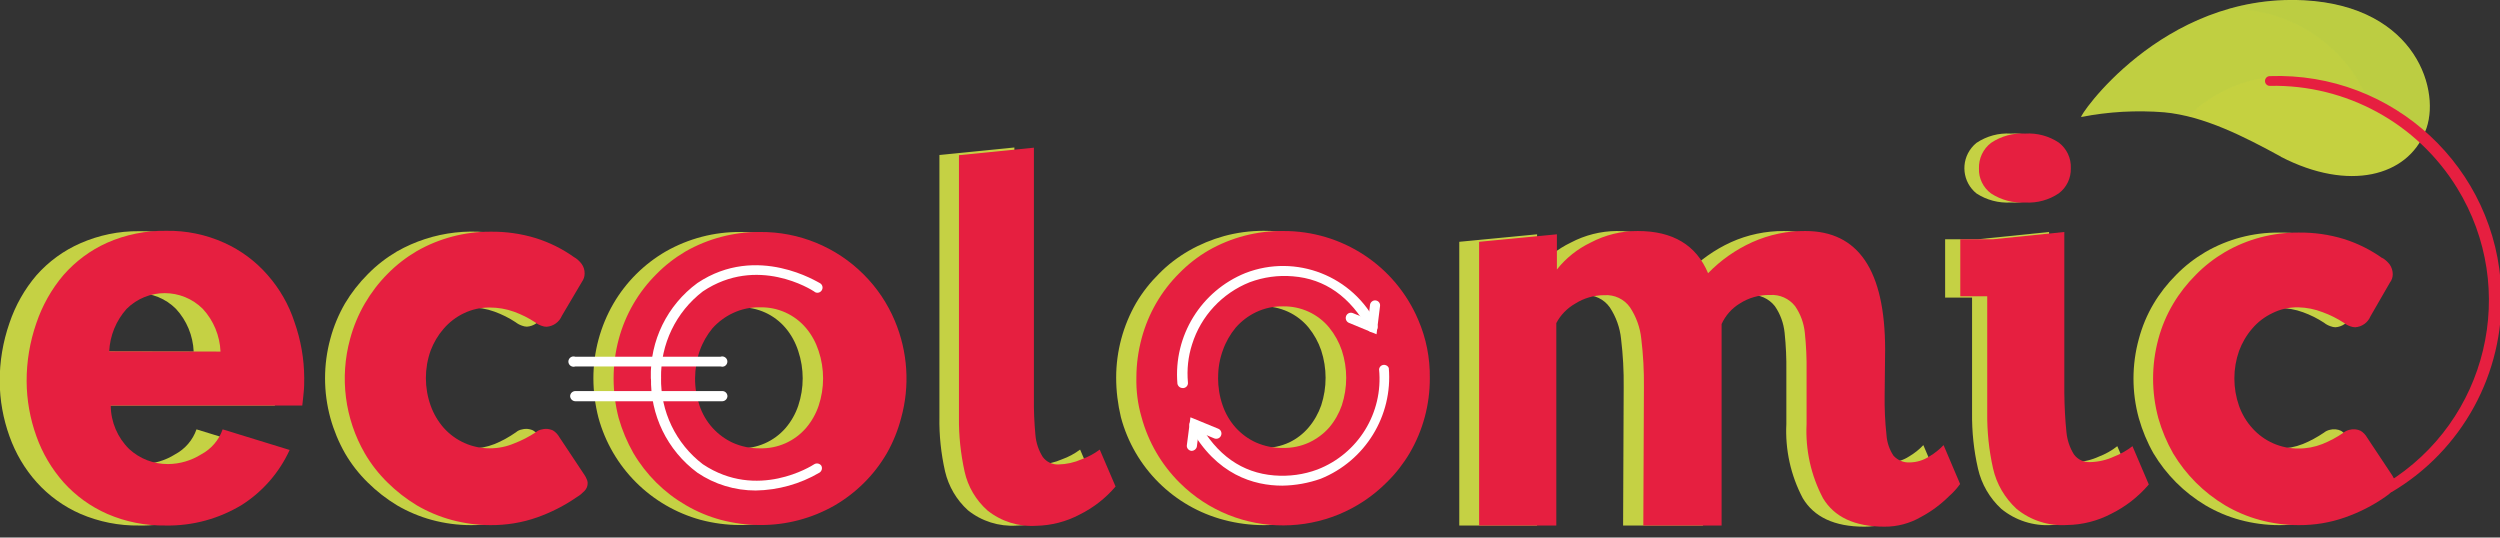
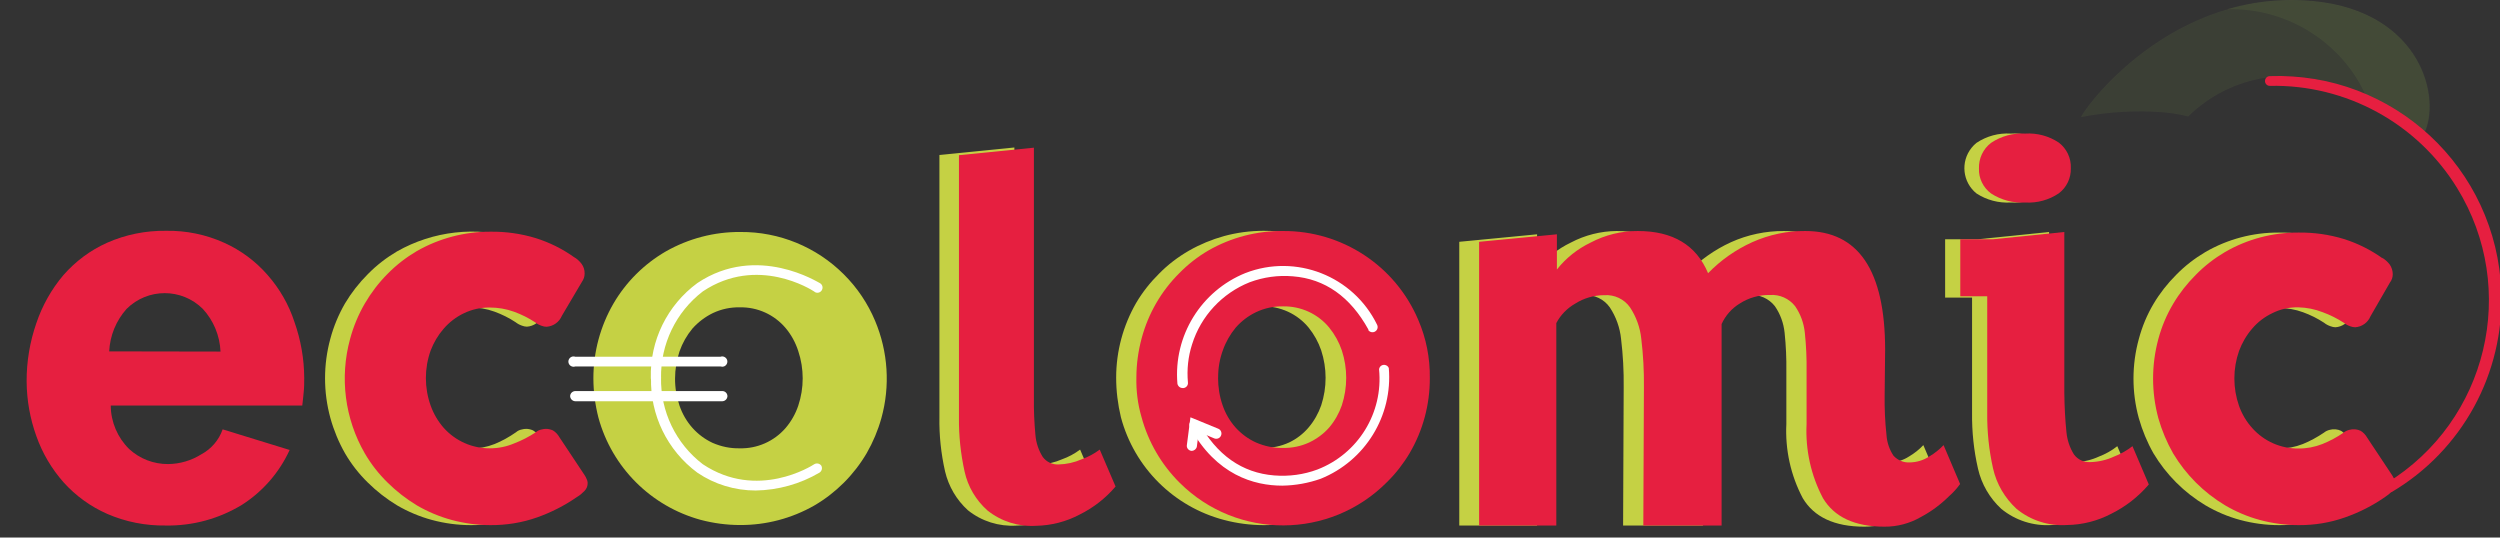
<svg xmlns="http://www.w3.org/2000/svg" width="200" height="43" viewBox="0 0 200 43" fill="none">
  <rect x="0" y="0" width="200" height="43" fill="#333333" stroke="none" />
  <g clip-path="url(#clip0)">
    <path d="M81.266 34.831C81.321 35.445 81.523 36.036 81.85 36.557C82.145 36.954 82.62 37.179 83.11 37.156C83.748 37.141 84.378 37.001 84.961 36.744C85.482 36.557 85.964 36.3 86.408 35.966L87.675 38.922C86.874 39.863 85.894 40.625 84.79 41.17C83.716 41.73 82.526 42.033 81.321 42.049C79.913 42.134 78.528 41.699 77.432 40.82C76.522 39.995 75.884 38.906 75.604 37.708C75.285 36.293 75.129 34.846 75.153 33.399V12.398L81.15 11.799V31.828C81.134 32.831 81.173 33.835 81.266 34.831Z" fill="#C5D144" />
    <path d="M149.154 31.587C149.138 32.66 149.185 33.742 149.302 34.807C149.34 35.398 149.535 35.966 149.862 36.456C150.196 36.822 150.671 37.024 151.168 36.993C151.721 36.985 152.257 36.822 152.724 36.518C153.144 36.27 153.533 35.966 153.867 35.608L155.19 38.72C154.933 39.085 154.63 39.412 154.295 39.708C153.634 40.361 152.88 40.921 152.063 41.356C151.176 41.87 150.165 42.142 149.138 42.134C146.75 42.134 145.117 41.356 144.222 39.855C143.258 38.035 142.807 35.982 142.908 33.92V29.728C142.923 28.686 142.877 27.651 142.768 26.617C142.69 25.855 142.426 25.123 141.99 24.493C141.508 23.879 140.753 23.544 139.976 23.599C139.128 23.583 138.288 23.817 137.572 24.276C136.927 24.665 136.421 25.24 136.11 25.925L136.234 42.041H129.848L129.895 30.996C129.911 29.697 129.841 28.398 129.685 27.107C129.592 26.205 129.281 25.341 128.783 24.587C128.316 23.926 127.538 23.56 126.729 23.614C125.905 23.614 125.096 23.848 124.396 24.291C123.758 24.657 123.229 25.193 122.887 25.847L122.965 42.041H116.742V19.344L122.965 18.745V21.561C123.688 20.643 124.614 19.912 125.664 19.407C126.799 18.808 128.059 18.489 129.343 18.481C132.151 18.481 134.025 19.609 134.966 21.857C135.978 20.822 137.168 19.974 138.482 19.375C139.812 18.776 141.259 18.473 142.721 18.481C146.984 18.481 149.115 21.639 149.115 27.962L149.154 31.587Z" fill="#C5D144" />
    <path d="M164.112 34.582C164.166 35.212 164.369 35.818 164.711 36.355C165.006 36.767 165.489 36.993 165.994 36.969C166.655 36.954 167.309 36.806 167.915 36.526C168.444 36.324 168.942 36.044 169.385 35.694L170.692 38.758C169.86 39.731 168.849 40.524 167.705 41.092C166.601 41.675 165.372 41.986 164.127 42.002C162.673 42.095 161.234 41.636 160.106 40.711C159.173 39.855 158.519 38.727 158.239 37.491C157.905 36.036 157.749 34.543 157.765 33.049V23.809H155.61V19.142H158.224L163.925 18.559V31.47C163.941 32.52 164.003 33.555 164.112 34.582ZM158.123 11.426C158.932 10.889 159.888 10.625 160.861 10.687C161.802 10.625 162.743 10.882 163.529 11.411C164.159 11.9 164.509 12.655 164.485 13.448C164.516 14.234 164.159 14.989 163.529 15.463C162.743 16 161.81 16.256 160.861 16.202C159.896 16.256 158.932 16.007 158.123 15.479C157.003 14.584 156.824 12.943 157.726 11.823C157.843 11.675 157.975 11.543 158.123 11.426Z" fill="#C5D144" />
    <path d="M47.471 30.257C47.471 28.165 48.023 26.104 49.073 24.291C50.084 22.557 51.531 21.118 53.265 20.114C55.086 19.08 57.139 18.543 59.231 18.559C62.335 18.535 65.314 19.756 67.507 21.95C68.581 23.016 69.428 24.283 70.012 25.676C71.046 28.141 71.225 30.879 70.51 33.454C70.237 34.434 69.841 35.375 69.335 36.254C68.316 37.989 66.87 39.435 65.135 40.446C63.33 41.473 61.292 42.01 59.216 42.002C58.15 42.002 57.092 41.862 56.058 41.59C52.075 40.501 48.964 37.397 47.875 33.415C47.611 32.38 47.471 31.323 47.471 30.257ZM54.004 30.257C53.997 31.004 54.121 31.75 54.362 32.458C54.588 33.112 54.938 33.718 55.397 34.232C55.848 34.737 56.392 35.142 57.007 35.429C57.683 35.725 58.422 35.881 59.161 35.865C60.577 35.904 61.93 35.305 62.856 34.232C63.299 33.711 63.642 33.104 63.859 32.458C64.334 31.035 64.334 29.503 63.859 28.079C63.642 27.41 63.307 26.788 62.856 26.251C61.946 25.17 60.6 24.556 59.185 24.587C58.438 24.571 57.707 24.727 57.03 25.046C56.408 25.349 55.856 25.769 55.397 26.282C54.946 26.827 54.596 27.441 54.362 28.11C54.129 28.81 54.004 29.549 54.004 30.288V30.257Z" fill="#C5D144" />
    <path d="M89.293 30.21C89.293 28.11 89.845 26.049 90.895 24.229C91.401 23.373 92.015 22.595 92.723 21.895C93.431 21.172 94.24 20.558 95.119 20.052C96.005 19.546 96.947 19.157 97.927 18.885C98.954 18.605 100.019 18.465 101.085 18.465C104.188 18.45 107.175 19.671 109.376 21.857C110.442 22.922 111.297 24.182 111.889 25.575C112.519 27.045 112.837 28.639 112.814 30.241C112.814 31.307 112.674 32.373 112.394 33.399C112.122 34.387 111.725 35.344 111.212 36.231C109.112 39.824 105.262 42.025 101.1 42.01C100.027 42.01 98.961 41.87 97.927 41.597C93.898 40.54 90.748 37.405 89.674 33.384C89.425 32.342 89.293 31.276 89.293 30.21ZM95.827 30.21C95.827 30.965 95.943 31.712 96.192 32.427C96.418 33.08 96.768 33.687 97.227 34.2C97.686 34.706 98.238 35.118 98.86 35.398C99.545 35.702 100.284 35.849 101.03 35.834C101.754 35.849 102.469 35.702 103.13 35.398C103.729 35.111 104.258 34.706 104.686 34.2C105.129 33.679 105.472 33.073 105.697 32.427C106.164 30.996 106.164 29.464 105.697 28.032C105.472 27.371 105.129 26.749 104.686 26.204C103.784 25.108 102.423 24.485 100.999 24.509C100.252 24.493 99.521 24.649 98.845 24.968C98.222 25.263 97.67 25.683 97.211 26.204C96.76 26.749 96.41 27.363 96.177 28.032C95.928 28.732 95.796 29.471 95.796 30.21H95.827V30.21Z" fill="#C5D144" />
    <path d="M41.278 34.582C41.41 34.465 41.574 34.387 41.753 34.356C41.862 34.325 41.978 34.309 42.095 34.309C42.289 34.309 42.476 34.356 42.647 34.434C42.865 34.566 43.036 34.753 43.161 34.971L45.175 38.004C45.237 38.113 45.292 38.222 45.346 38.331C45.393 38.416 45.424 38.517 45.424 38.618C45.44 38.867 45.339 39.116 45.16 39.287C44.989 39.466 44.802 39.622 44.592 39.746C43.596 40.438 42.515 40.999 41.372 41.395C40.182 41.815 38.929 42.017 37.669 42.01C36.619 42.01 35.569 41.87 34.558 41.597C33.578 41.333 32.637 40.936 31.758 40.423C30.91 39.91 30.124 39.295 29.424 38.603C28.716 37.911 28.102 37.125 27.604 36.269C27.099 35.383 26.702 34.426 26.43 33.438C25.862 31.361 25.862 29.168 26.43 27.091C26.694 26.103 27.091 25.154 27.604 24.268C28.11 23.42 28.724 22.634 29.424 21.934C30.117 21.227 30.902 20.62 31.758 20.114C34.651 18.473 38.089 18.084 41.278 19.041C42.391 19.399 43.441 19.92 44.389 20.596L44.343 20.55C44.584 20.69 44.802 20.876 44.973 21.102C45.136 21.328 45.214 21.6 45.206 21.88C45.206 22.121 45.129 22.346 44.989 22.541L43.386 25.256C43.176 25.761 42.702 26.096 42.157 26.134C42.025 26.134 41.893 26.103 41.768 26.057C41.582 25.994 41.403 25.901 41.247 25.777C40.718 25.427 40.15 25.147 39.551 24.929C38.929 24.703 38.276 24.594 37.615 24.594C36.899 24.587 36.191 24.742 35.546 25.053C34.916 25.349 34.364 25.777 33.912 26.306C33.469 26.827 33.127 27.426 32.893 28.064C32.388 29.487 32.388 31.035 32.893 32.458C33.127 33.111 33.485 33.726 33.944 34.247C34.885 35.305 36.23 35.896 37.646 35.88C38.307 35.888 38.953 35.764 39.567 35.523C40.174 35.274 40.742 34.955 41.278 34.582Z" fill="#C5D144" />
    <path d="M185.914 34.613C186.046 34.504 186.21 34.426 186.381 34.387C186.684 34.302 187.003 34.333 187.283 34.465C187.501 34.597 187.672 34.784 187.797 35.002L189.811 38.035C189.873 38.136 189.928 38.237 189.982 38.346C190.029 38.432 190.052 38.533 190.06 38.634C190.076 38.883 189.974 39.132 189.795 39.303C189.624 39.474 189.438 39.63 189.228 39.762C188.24 40.454 187.159 40.999 186.023 41.395C184.833 41.815 183.589 42.017 182.328 42.01C181.278 42.01 180.228 41.87 179.217 41.597C178.237 41.333 177.304 40.936 176.433 40.423C175.585 39.917 174.799 39.303 174.099 38.603C173.399 37.903 172.785 37.117 172.279 36.269C171.773 35.383 171.385 34.434 171.105 33.454C170.537 31.385 170.537 29.191 171.105 27.122C171.369 26.134 171.758 25.193 172.279 24.314C172.785 23.459 173.399 22.681 174.099 21.981C174.791 21.273 175.577 20.666 176.433 20.161C178.222 19.126 180.252 18.59 182.321 18.605C183.542 18.59 184.763 18.761 185.938 19.119C187.05 19.469 188.1 19.997 189.049 20.674L188.987 20.612C189.228 20.752 189.438 20.939 189.609 21.164C189.764 21.39 189.85 21.662 189.85 21.942C189.85 22.183 189.772 22.416 189.624 22.603L188.069 25.302C187.859 25.808 187.384 26.142 186.84 26.181C186.708 26.181 186.575 26.15 186.451 26.103C186.264 26.041 186.085 25.948 185.93 25.823C185.401 25.473 184.833 25.193 184.234 24.976C183.62 24.75 182.966 24.641 182.313 24.641C181.597 24.625 180.889 24.781 180.244 25.1C179.622 25.396 179.069 25.816 178.626 26.337C178.175 26.85 177.817 27.441 177.568 28.079C177.063 29.502 177.063 31.05 177.568 32.474C177.794 33.127 178.152 33.734 178.618 34.247C179.552 35.297 180.897 35.896 182.305 35.88C182.966 35.888 183.612 35.764 184.226 35.523C184.817 35.282 185.385 34.971 185.914 34.613Z" fill="#C5D144" />
    <path d="M82.837 34.831C82.892 35.445 83.094 36.036 83.421 36.557C83.716 36.954 84.183 37.179 84.681 37.156C85.319 37.141 85.949 37.001 86.532 36.744C87.053 36.557 87.535 36.301 87.979 35.966L89.246 38.922C88.445 39.863 87.465 40.625 86.361 41.17C85.287 41.737 84.097 42.041 82.884 42.064C81.476 42.15 80.092 41.714 78.995 40.835C78.077 40.019 77.431 38.93 77.167 37.724C76.856 36.308 76.7 34.862 76.716 33.415V12.414L82.713 11.815V31.828C82.697 32.831 82.744 33.835 82.837 34.831Z" fill="#E61F40" />
    <path d="M150.772 31.587C150.756 32.66 150.803 33.742 150.92 34.807C150.959 35.398 151.153 35.966 151.48 36.456C151.814 36.822 152.289 37.024 152.786 36.993C153.339 36.985 153.875 36.822 154.342 36.518C154.762 36.269 155.151 35.966 155.485 35.608L156.808 38.72C156.551 39.085 156.248 39.412 155.913 39.707C155.252 40.361 154.498 40.921 153.681 41.356C152.794 41.87 151.783 42.142 150.756 42.134C148.368 42.134 146.735 41.356 145.84 39.855C144.876 38.035 144.425 35.982 144.526 33.92V29.728C144.542 28.686 144.495 27.651 144.386 26.617C144.308 25.855 144.044 25.123 143.608 24.493C143.126 23.879 142.371 23.544 141.594 23.599C140.746 23.583 139.906 23.817 139.19 24.276C138.545 24.664 138.039 25.24 137.728 25.924V42.041H131.466L131.513 30.996C131.529 29.697 131.459 28.398 131.303 27.107C131.21 26.204 130.899 25.341 130.401 24.587C129.934 23.925 129.156 23.56 128.347 23.614C127.523 23.614 126.714 23.848 126.014 24.291C125.376 24.657 124.847 25.193 124.505 25.847V42.041H118.329V19.344L124.552 18.745V21.561C125.275 20.643 126.201 19.912 127.251 19.406C128.417 18.792 129.709 18.473 131.023 18.481C133.831 18.481 135.706 19.609 136.647 21.857C137.658 20.814 138.856 19.974 140.178 19.375C141.516 18.776 142.963 18.465 144.425 18.481C148.679 18.481 150.803 21.639 150.811 27.962L150.772 31.587Z" fill="#E61F40" />
    <path d="M165.317 34.582C165.379 35.212 165.581 35.818 165.916 36.355C166.219 36.767 166.702 36.993 167.207 36.969C167.868 36.954 168.522 36.806 169.121 36.526C169.649 36.324 170.147 36.044 170.598 35.694L171.905 38.758C171.073 39.731 170.062 40.524 168.918 41.092C167.814 41.675 166.593 41.986 165.348 42.002C163.894 42.095 162.455 41.636 161.327 40.711C160.386 39.847 159.725 38.72 159.444 37.475C159.118 36.021 158.962 34.527 158.978 33.034V23.7H156.823V19.142H159.444L165.146 18.559V31.455C165.161 32.52 165.208 33.555 165.317 34.582ZM159.289 11.426C160.09 10.889 161.055 10.625 162.019 10.687C162.968 10.625 163.917 10.882 164.71 11.411C165.34 11.893 165.698 12.655 165.667 13.448C165.69 14.234 165.34 14.989 164.71 15.463C163.917 16 162.976 16.256 162.019 16.202C161.055 16.256 160.098 16.007 159.289 15.479C158.651 15.012 158.286 14.257 158.317 13.472C158.293 12.671 158.651 11.908 159.289 11.426Z" fill="#E61F40" />
-     <path d="M49.088 30.257C49.088 29.191 49.228 28.126 49.508 27.099C50.037 25.147 51.071 23.366 52.51 21.934C53.203 21.227 53.988 20.62 54.844 20.114C56.664 19.08 58.717 18.543 60.81 18.559C63.913 18.535 66.892 19.756 69.086 21.95C70.159 23.016 71.007 24.283 71.59 25.676C72.625 28.141 72.803 30.879 72.088 33.454C71.831 34.434 71.45 35.375 70.952 36.254C69.941 37.996 68.494 39.435 66.752 40.446C64.948 41.473 62.91 42.01 60.833 42.002C59.767 42.002 58.709 41.862 57.675 41.59C56.687 41.325 55.746 40.929 54.867 40.415C53.133 39.412 51.694 37.981 50.675 36.254C50.169 35.367 49.772 34.418 49.492 33.438C49.22 32.396 49.088 31.33 49.088 30.257ZM55.606 30.257C55.598 31.004 55.723 31.75 55.964 32.458C56.189 33.112 56.539 33.718 57.006 34.232C57.465 34.737 58.017 35.142 58.639 35.429C59.316 35.725 60.055 35.881 60.794 35.865C62.21 35.904 63.563 35.305 64.489 34.232C64.932 33.711 65.274 33.104 65.492 32.458C65.966 31.035 65.966 29.503 65.492 28.079C65.274 27.41 64.94 26.788 64.489 26.251C63.571 25.162 62.21 24.548 60.786 24.587C60.04 24.571 59.308 24.727 58.632 25.046C58.017 25.334 57.465 25.746 57.006 26.251C56.555 26.796 56.205 27.41 55.972 28.079C55.73 28.779 55.614 29.518 55.606 30.257Z" fill="#E61F40" />
    <path d="M57.644 29.316H46.024C45.806 29.393 45.573 29.277 45.495 29.067C45.417 28.849 45.534 28.616 45.744 28.538C45.829 28.507 45.931 28.507 46.016 28.538H57.637C57.854 28.46 58.088 28.577 58.166 28.787C58.243 29.005 58.127 29.238 57.917 29.316C57.831 29.347 57.73 29.347 57.644 29.316Z" fill="white" />
    <path d="M57.784 32.1H46.024C45.798 32.093 45.619 31.914 45.611 31.688C45.619 31.463 45.798 31.291 46.024 31.284H57.784C58.01 31.284 58.189 31.463 58.196 31.688C58.189 31.914 58.01 32.093 57.784 32.1Z" fill="white" />
    <path d="M42.866 34.581C42.998 34.465 43.161 34.387 43.34 34.356C43.449 34.325 43.566 34.309 43.682 34.309C43.877 34.309 44.064 34.356 44.235 34.434C44.453 34.566 44.624 34.753 44.748 34.97L46.763 38.004C46.833 38.105 46.887 38.214 46.934 38.331C46.98 38.416 47.012 38.517 47.012 38.618C47.027 38.867 46.926 39.116 46.747 39.287C46.576 39.466 46.389 39.622 46.179 39.746C45.184 40.438 44.102 40.991 42.959 41.395C41.769 41.815 40.509 42.017 39.249 42.01C38.199 42.01 37.149 41.87 36.138 41.597C35.158 41.333 34.217 40.936 33.338 40.423C32.49 39.91 31.704 39.295 31.004 38.603C30.296 37.911 29.682 37.125 29.184 36.269C27.582 33.493 27.162 30.195 28.009 27.107C28.274 26.119 28.671 25.17 29.184 24.283C29.69 23.42 30.296 22.619 31.004 21.911C31.696 21.203 32.482 20.596 33.338 20.091C35.134 19.064 37.172 18.527 39.241 18.535C40.462 18.52 41.684 18.691 42.858 19.049C43.97 19.398 45.02 19.92 45.969 20.604L45.907 20.558C46.148 20.698 46.358 20.884 46.529 21.11C46.693 21.335 46.778 21.608 46.77 21.887C46.77 22.129 46.693 22.354 46.553 22.549L44.95 25.263C44.74 25.769 44.266 26.103 43.721 26.142C43.589 26.142 43.457 26.111 43.333 26.064C43.146 26.002 42.967 25.909 42.811 25.784C42.282 25.434 41.715 25.154 41.116 24.937C40.493 24.711 39.84 24.602 39.179 24.602C38.463 24.594 37.756 24.75 37.11 25.061C36.488 25.357 35.943 25.777 35.492 26.298C35.041 26.819 34.691 27.41 34.45 28.048C33.944 29.471 33.944 31.019 34.45 32.443C34.683 33.096 35.041 33.71 35.5 34.231C36.441 35.282 37.794 35.88 39.202 35.865C39.863 35.865 40.517 35.733 41.123 35.476C41.738 35.243 42.321 34.939 42.866 34.581Z" fill="#E61F40" />
    <path d="M187.484 34.613C187.617 34.504 187.78 34.426 187.951 34.387C188.255 34.302 188.573 34.333 188.853 34.465C189.071 34.597 189.242 34.784 189.367 35.002L191.381 38.035C191.444 38.136 191.498 38.237 191.552 38.346C191.599 38.432 191.622 38.533 191.63 38.634C191.646 38.883 191.545 39.132 191.366 39.303C191.195 39.474 191.008 39.63 190.798 39.762C189.81 40.454 188.729 40.999 187.593 41.395C186.403 41.815 185.159 42.017 183.899 42.01C182.849 42.01 181.799 41.87 180.787 41.597C179.807 41.333 178.874 40.936 178.003 40.423C177.155 39.917 176.369 39.303 175.669 38.603C174.969 37.903 174.355 37.117 173.849 36.269C173.344 35.383 172.947 34.434 172.667 33.454C172.107 31.377 172.107 29.199 172.667 27.122C172.932 26.134 173.328 25.193 173.849 24.314C174.355 23.459 174.969 22.681 175.669 21.981C176.362 21.273 177.147 20.666 178.003 20.161C179.792 19.126 181.822 18.59 183.891 18.605C185.112 18.59 186.333 18.761 187.508 19.119C188.62 19.469 189.67 19.997 190.619 20.674L190.557 20.612C190.798 20.752 191.008 20.939 191.179 21.164C191.335 21.39 191.42 21.662 191.42 21.942C191.42 22.183 191.342 22.416 191.195 22.603L189.639 25.302C189.429 25.808 188.962 26.142 188.418 26.181C188.286 26.181 188.146 26.15 188.021 26.103C187.834 26.041 187.663 25.948 187.508 25.823C186.979 25.481 186.411 25.193 185.812 24.976C185.19 24.734 184.537 24.602 183.868 24.587C183.152 24.571 182.444 24.727 181.799 25.046C181.176 25.341 180.624 25.761 180.181 26.282C179.722 26.811 179.364 27.426 179.123 28.079C178.625 29.502 178.625 31.05 179.123 32.474C179.356 33.127 179.714 33.734 180.181 34.247C181.114 35.297 182.46 35.896 183.868 35.88C184.529 35.888 185.174 35.764 185.789 35.523C186.388 35.282 186.956 34.978 187.484 34.613Z" fill="#E61F40" />
    <path d="M90.911 30.21C90.911 29.137 91.059 28.071 91.339 27.037C91.868 25.077 92.902 23.288 94.341 21.857C95.033 21.149 95.819 20.534 96.674 20.037C98.495 18.994 100.556 18.458 102.656 18.481C107.362 18.458 111.624 21.258 113.46 25.59C114.098 27.06 114.409 28.655 114.385 30.257C114.393 32.357 113.841 34.418 112.783 36.231C112.277 37.086 111.671 37.872 110.963 38.564C106.405 43.161 98.985 43.192 94.388 38.634C92.91 37.172 91.852 35.344 91.315 33.345C91.02 32.326 90.888 31.268 90.911 30.21ZM97.445 30.21C97.445 30.965 97.561 31.712 97.81 32.427C98.036 33.081 98.386 33.687 98.845 34.201C99.303 34.706 99.856 35.118 100.478 35.398C101.155 35.694 101.894 35.85 102.633 35.834C103.356 35.85 104.071 35.702 104.733 35.398C105.339 35.111 105.892 34.706 106.335 34.201C106.778 33.679 107.121 33.073 107.346 32.427C107.813 30.996 107.813 29.464 107.346 28.032C107.121 27.371 106.778 26.749 106.335 26.205C105.433 25.108 104.071 24.486 102.648 24.509C101.901 24.494 101.17 24.649 100.494 24.968C99.871 25.264 99.319 25.683 98.86 26.205C98.409 26.749 98.059 27.364 97.826 28.032C97.569 28.733 97.445 29.471 97.452 30.21H97.445V30.21Z" fill="#E61F40" />
-     <path d="M110.123 26.741L107.922 25.831C107.704 25.746 107.603 25.497 107.689 25.279C107.774 25.061 108.023 24.96 108.241 25.053L109.462 25.551L109.602 24.377C109.641 24.159 109.843 24.003 110.061 24.035C110.279 24.066 110.434 24.26 110.403 24.478V24.486L110.123 26.741Z" fill="white" />
    <path d="M94.606 31.043C94.404 31.043 94.233 30.895 94.194 30.7C93.867 26.873 96.076 23.28 99.639 21.841C103.683 20.277 108.257 22.074 110.163 25.971C110.271 26.173 110.194 26.422 109.991 26.531C109.813 26.625 109.587 26.578 109.47 26.415C109.463 26.399 109.463 26.376 109.47 26.36C108.024 23.739 106.001 22.308 103.427 22.105C102.252 22.004 101.078 22.168 99.973 22.58C97.772 23.459 96.076 25.279 95.368 27.542C95.05 28.522 94.941 29.565 95.034 30.591C95.065 30.809 94.91 31.011 94.692 31.043H94.645H94.606Z" fill="white" />
    <path d="M95.345 36.067H95.298C95.08 36.036 94.917 35.834 94.948 35.616L95.236 33.384L97.453 34.294C97.671 34.379 97.772 34.62 97.686 34.838C97.6 35.056 97.359 35.157 97.142 35.072L95.897 34.55L95.749 35.725C95.71 35.919 95.547 36.059 95.345 36.067Z" fill="white" />
    <path d="M102.586 38.852C100.323 38.852 97.305 38.004 95.205 34.185C95.096 33.99 95.158 33.749 95.345 33.633C95.539 33.524 95.781 33.594 95.897 33.78C97.336 36.402 99.366 37.833 101.941 38.035C103.115 38.128 104.29 37.973 105.394 37.561C108.653 36.3 110.668 33.026 110.326 29.549C110.349 29.323 110.543 29.168 110.769 29.191C110.917 29.207 111.049 29.3 111.104 29.44C111.43 33.267 109.221 36.861 105.659 38.3C104.671 38.65 103.636 38.836 102.586 38.852Z" fill="white" />
-     <path d="M11.115 42.041C9.513 42.064 7.918 41.745 6.448 41.115C5.11 40.532 3.912 39.669 2.94 38.587C1.976 37.514 1.237 36.254 0.755 34.893C0.249 33.485 -0.015 32.007 -0.023 30.514C-0.031 28.927 0.233 27.348 0.755 25.847C1.229 24.439 1.96 23.14 2.925 22.012C3.897 20.915 5.103 20.037 6.448 19.453C7.918 18.808 9.513 18.481 11.115 18.496C12.725 18.465 14.32 18.792 15.782 19.453C17.112 20.052 18.294 20.931 19.259 22.028C20.208 23.124 20.939 24.392 21.406 25.769C21.896 27.2 22.145 28.709 22.145 30.226C22.145 30.638 22.145 31.004 22.098 31.424C22.051 31.844 22.036 32.1 21.989 32.443H6.689C6.713 33.765 7.273 35.025 8.245 35.927C9.093 36.705 10.205 37.133 11.356 37.125C12.297 37.117 13.215 36.845 14.008 36.347C14.81 35.919 15.424 35.204 15.72 34.348L21.079 35.997C20.262 37.786 18.948 39.303 17.291 40.369C15.432 41.504 13.293 42.088 11.115 42.041ZM15.494 28.126C15.44 26.858 14.942 25.645 14.079 24.711C12.406 23.031 9.684 23.031 8.004 24.711C7.164 25.652 6.674 26.85 6.604 28.11L15.494 28.126Z" fill="#C5D144" />
    <path d="M13.254 42.041C11.652 42.064 10.057 41.753 8.587 41.115C7.257 40.532 6.059 39.669 5.087 38.587C4.13 37.506 3.391 36.254 2.909 34.893C2.403 33.485 2.139 32.007 2.131 30.514C2.123 28.927 2.388 27.348 2.909 25.847C3.383 24.447 4.114 23.14 5.071 22.012C6.036 20.908 7.226 20.021 8.564 19.422C10.041 18.769 11.652 18.442 13.269 18.465C14.879 18.434 16.474 18.761 17.936 19.422C19.266 20.021 20.449 20.9 21.405 21.997C22.37 23.093 23.109 24.377 23.56 25.769C24.066 27.2 24.33 28.709 24.338 30.226C24.338 30.638 24.338 31.004 24.291 31.424C24.244 31.844 24.229 32.1 24.182 32.443H8.859C8.867 33.757 9.404 35.01 10.337 35.927C11.185 36.705 12.297 37.133 13.448 37.125C14.389 37.117 15.307 36.845 16.101 36.347C16.902 35.92 17.516 35.204 17.812 34.348L23.171 35.997C22.354 37.786 21.04 39.303 19.383 40.369C17.54 41.497 15.416 42.08 13.254 42.041ZM17.641 28.126C17.586 26.858 17.088 25.645 16.225 24.711C14.537 23.031 11.815 23.031 10.127 24.711C9.287 25.652 8.797 26.85 8.735 28.11L17.641 28.126Z" fill="#E61F40" />
    <path d="M52.479 30.669C52.254 30.669 52.067 30.483 52.067 30.257C51.982 27.262 53.374 24.416 55.793 22.642C60.584 19.438 65.516 22.642 65.578 22.642C65.78 22.743 65.866 22.992 65.757 23.195C65.656 23.397 65.407 23.482 65.204 23.373C65.173 23.358 65.142 23.334 65.119 23.311C64.932 23.187 60.584 20.402 56.228 23.311C54.074 24.96 52.837 27.535 52.884 30.249C52.892 30.475 52.713 30.654 52.487 30.662C52.487 30.669 52.479 30.669 52.479 30.669Z" fill="white" />
    <path d="M60.46 39.241C58.795 39.241 57.17 38.751 55.793 37.817C53.382 36.036 51.997 33.189 52.083 30.195C52.098 29.977 52.293 29.806 52.511 29.821C52.713 29.837 52.868 29.992 52.884 30.195C52.83 32.909 54.066 35.492 56.229 37.141C60.584 40.042 64.948 37.265 65.135 37.141C65.321 37.024 65.57 37.071 65.702 37.249C65.811 37.444 65.749 37.685 65.562 37.809C64.015 38.719 62.257 39.209 60.46 39.241Z" fill="white" />
-     <path d="M182.476 12.546C187.921 15.354 192.588 14.102 194.011 10.531C195.341 7.42 193.373 0.498 184.312 0.023C172.886 -0.568 166.126 9.559 166.507 9.357C168.693 8.929 170.925 8.805 173.15 8.984C176.331 9.287 179.536 10.928 182.484 12.538" fill="#C5D140" />
    <g opacity="0.3">
      <path opacity="0.3" d="M187.975 7.288C183.682 5.126 178.486 5.942 175.056 9.318C174.433 9.162 173.796 9.054 173.15 8.991C170.925 8.812 168.693 8.937 166.507 9.365C166.126 9.559 172.886 -0.568 184.312 0.031C193.373 0.505 195.341 7.444 194.011 10.539C193.739 11.232 194.836 11.48 193.739 11.232C191.911 9.785 189.982 8.47 187.975 7.296" fill="#98BE56" />
    </g>
    <g opacity="0.3">
      <path opacity="0.3" d="M188.457 6.145C186.202 2.668 182.297 0.622 178.159 0.739C180.143 0.155 182.212 -0.086 184.281 0.023C193.342 0.498 195.31 7.436 193.98 10.531C193.918 10.757 193.817 10.975 193.684 11.169C193.747 11.045 190.946 9.357 189.515 8.284C189.243 7.537 188.885 6.821 188.457 6.145Z" fill="#98BE56" />
    </g>
    <path d="M191.133 39.365C191.001 39.365 190.876 39.295 190.806 39.178C190.698 38.992 190.752 38.758 190.939 38.642C199.012 33.679 201.533 23.116 196.57 15.043C193.381 9.855 187.687 6.751 181.605 6.868C181.395 6.883 181.216 6.72 181.2 6.51C181.2 6.502 181.2 6.502 181.2 6.495C181.193 6.277 181.356 6.098 181.574 6.09C191.444 5.732 199.744 13.441 200.101 23.319C200.343 29.868 196.975 36.028 191.335 39.365C191.265 39.381 191.203 39.381 191.133 39.365Z" fill="#E61F40" />
  </g>
  <defs>
    <clipPath id="clip0">
      <rect width="200" height="42.088" fill="white" />
    </clipPath>
  </defs>
</svg>